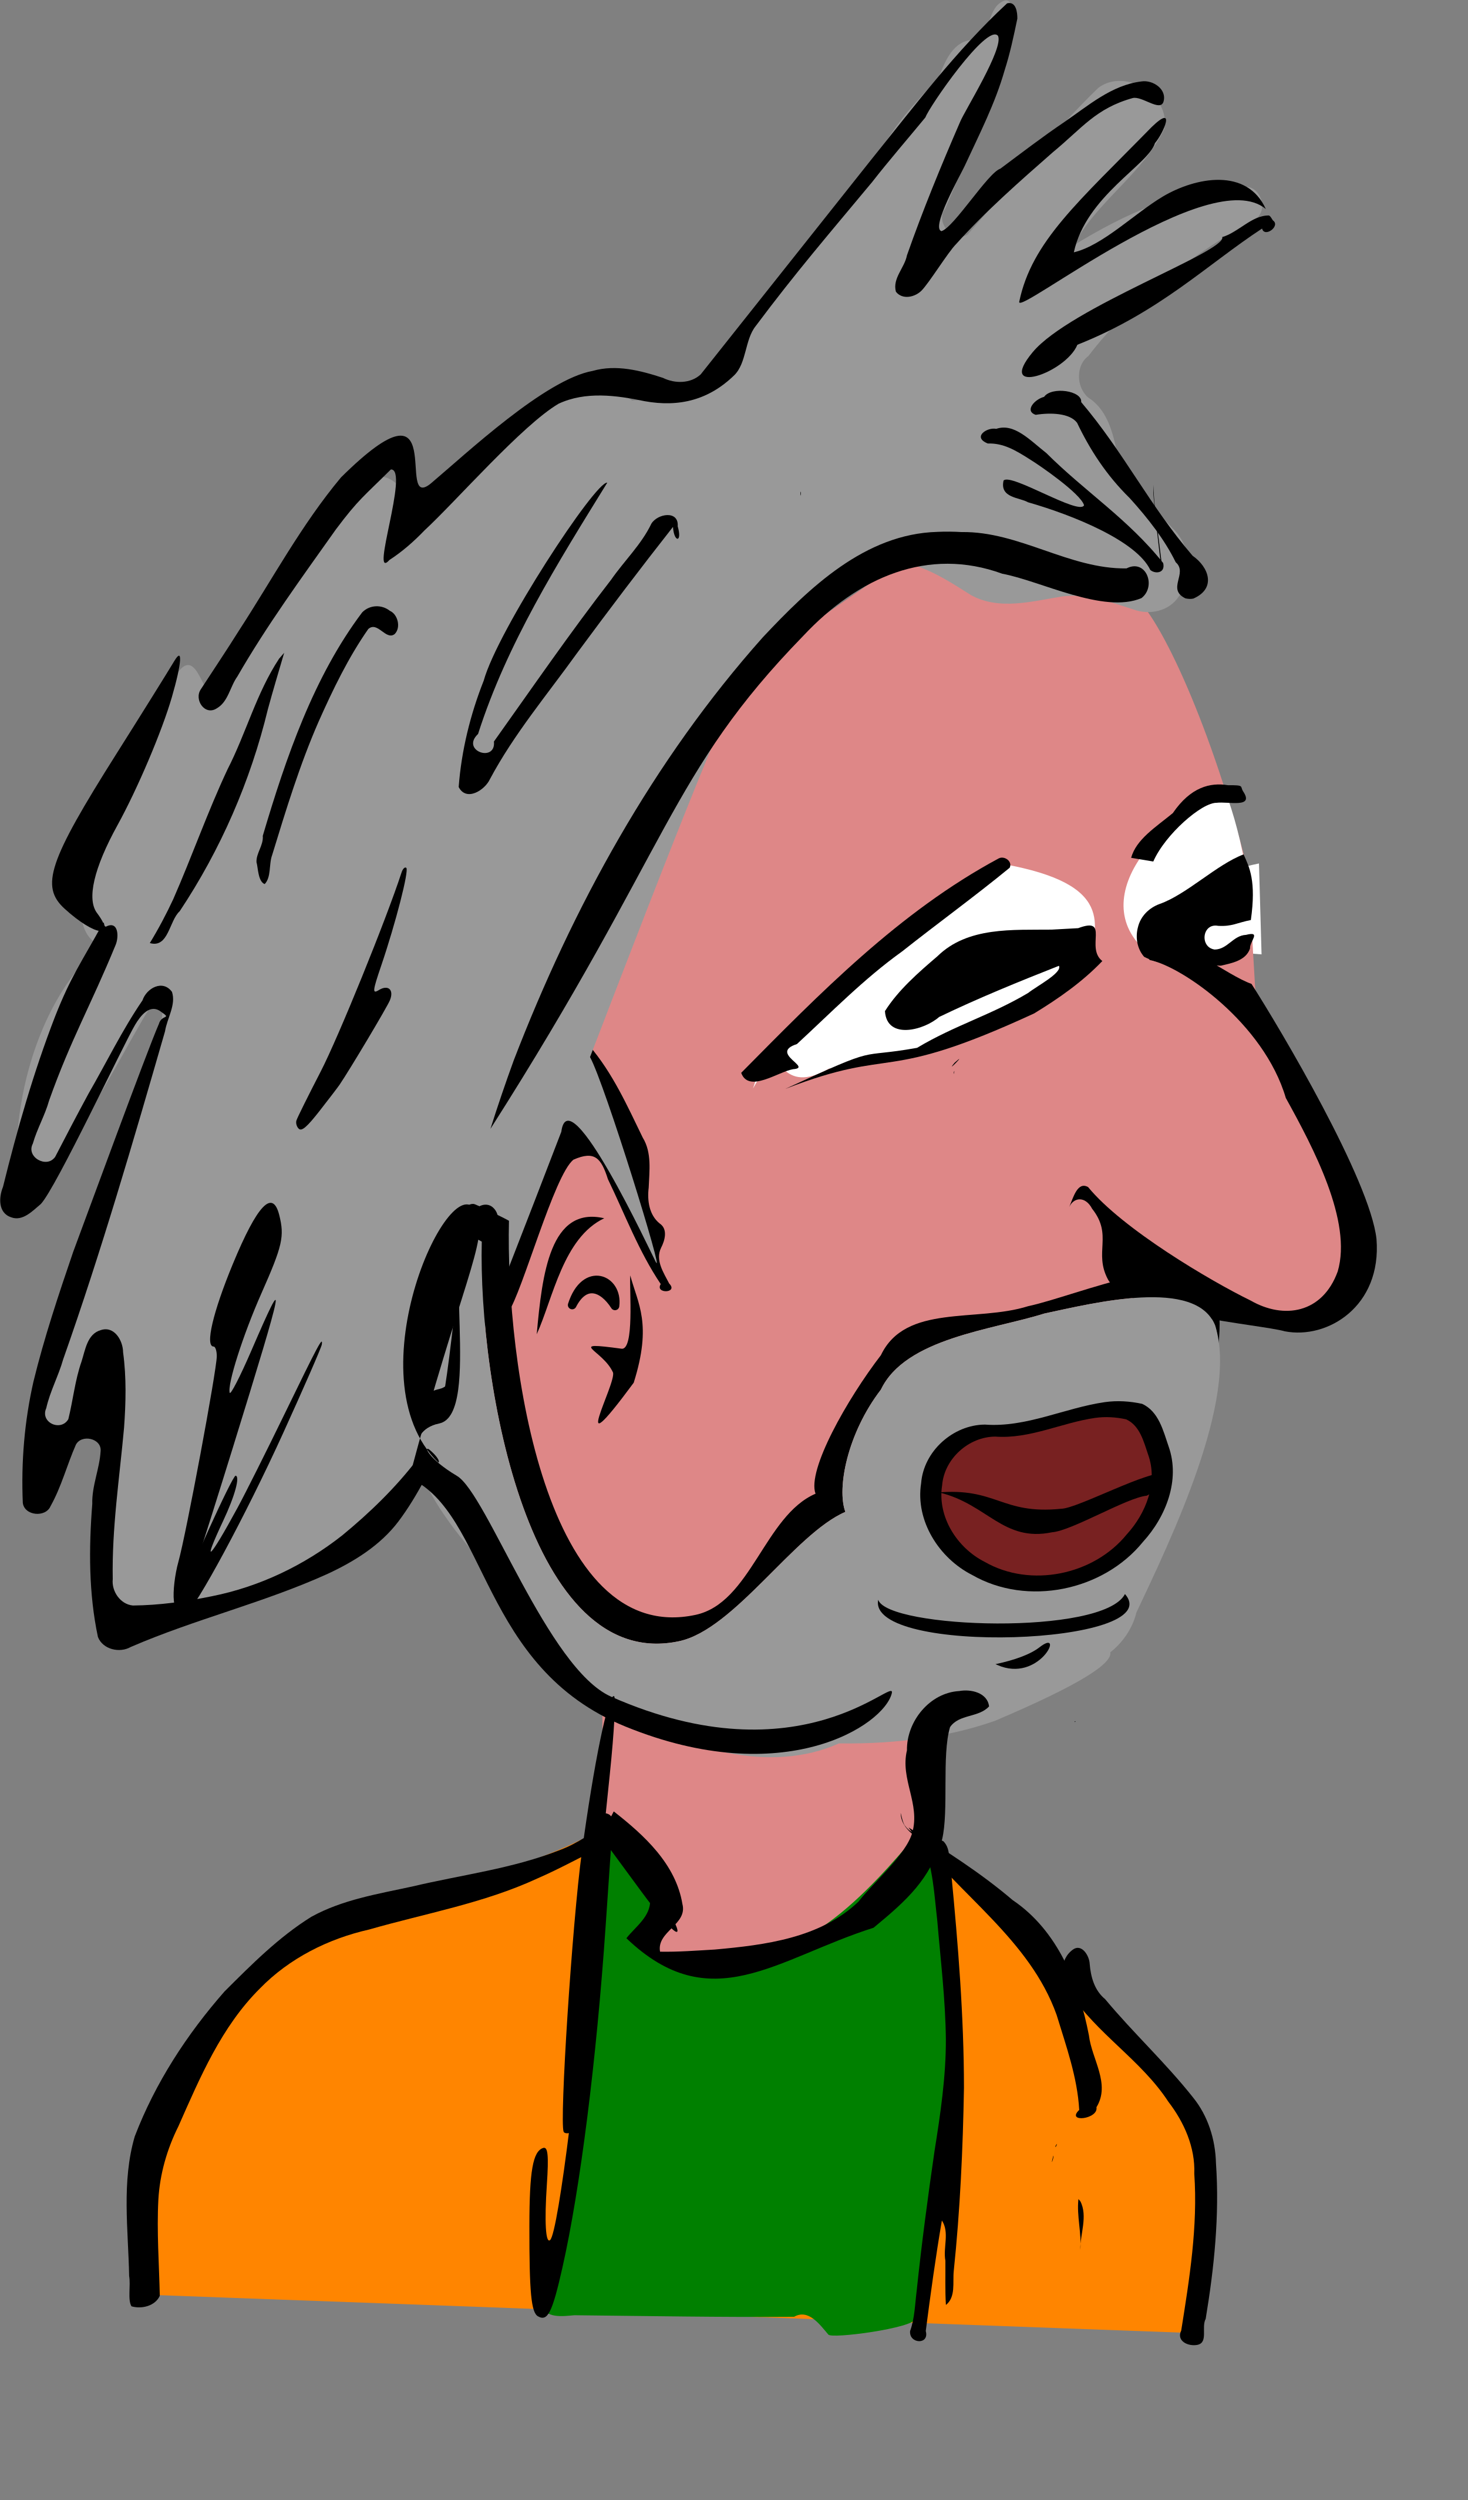
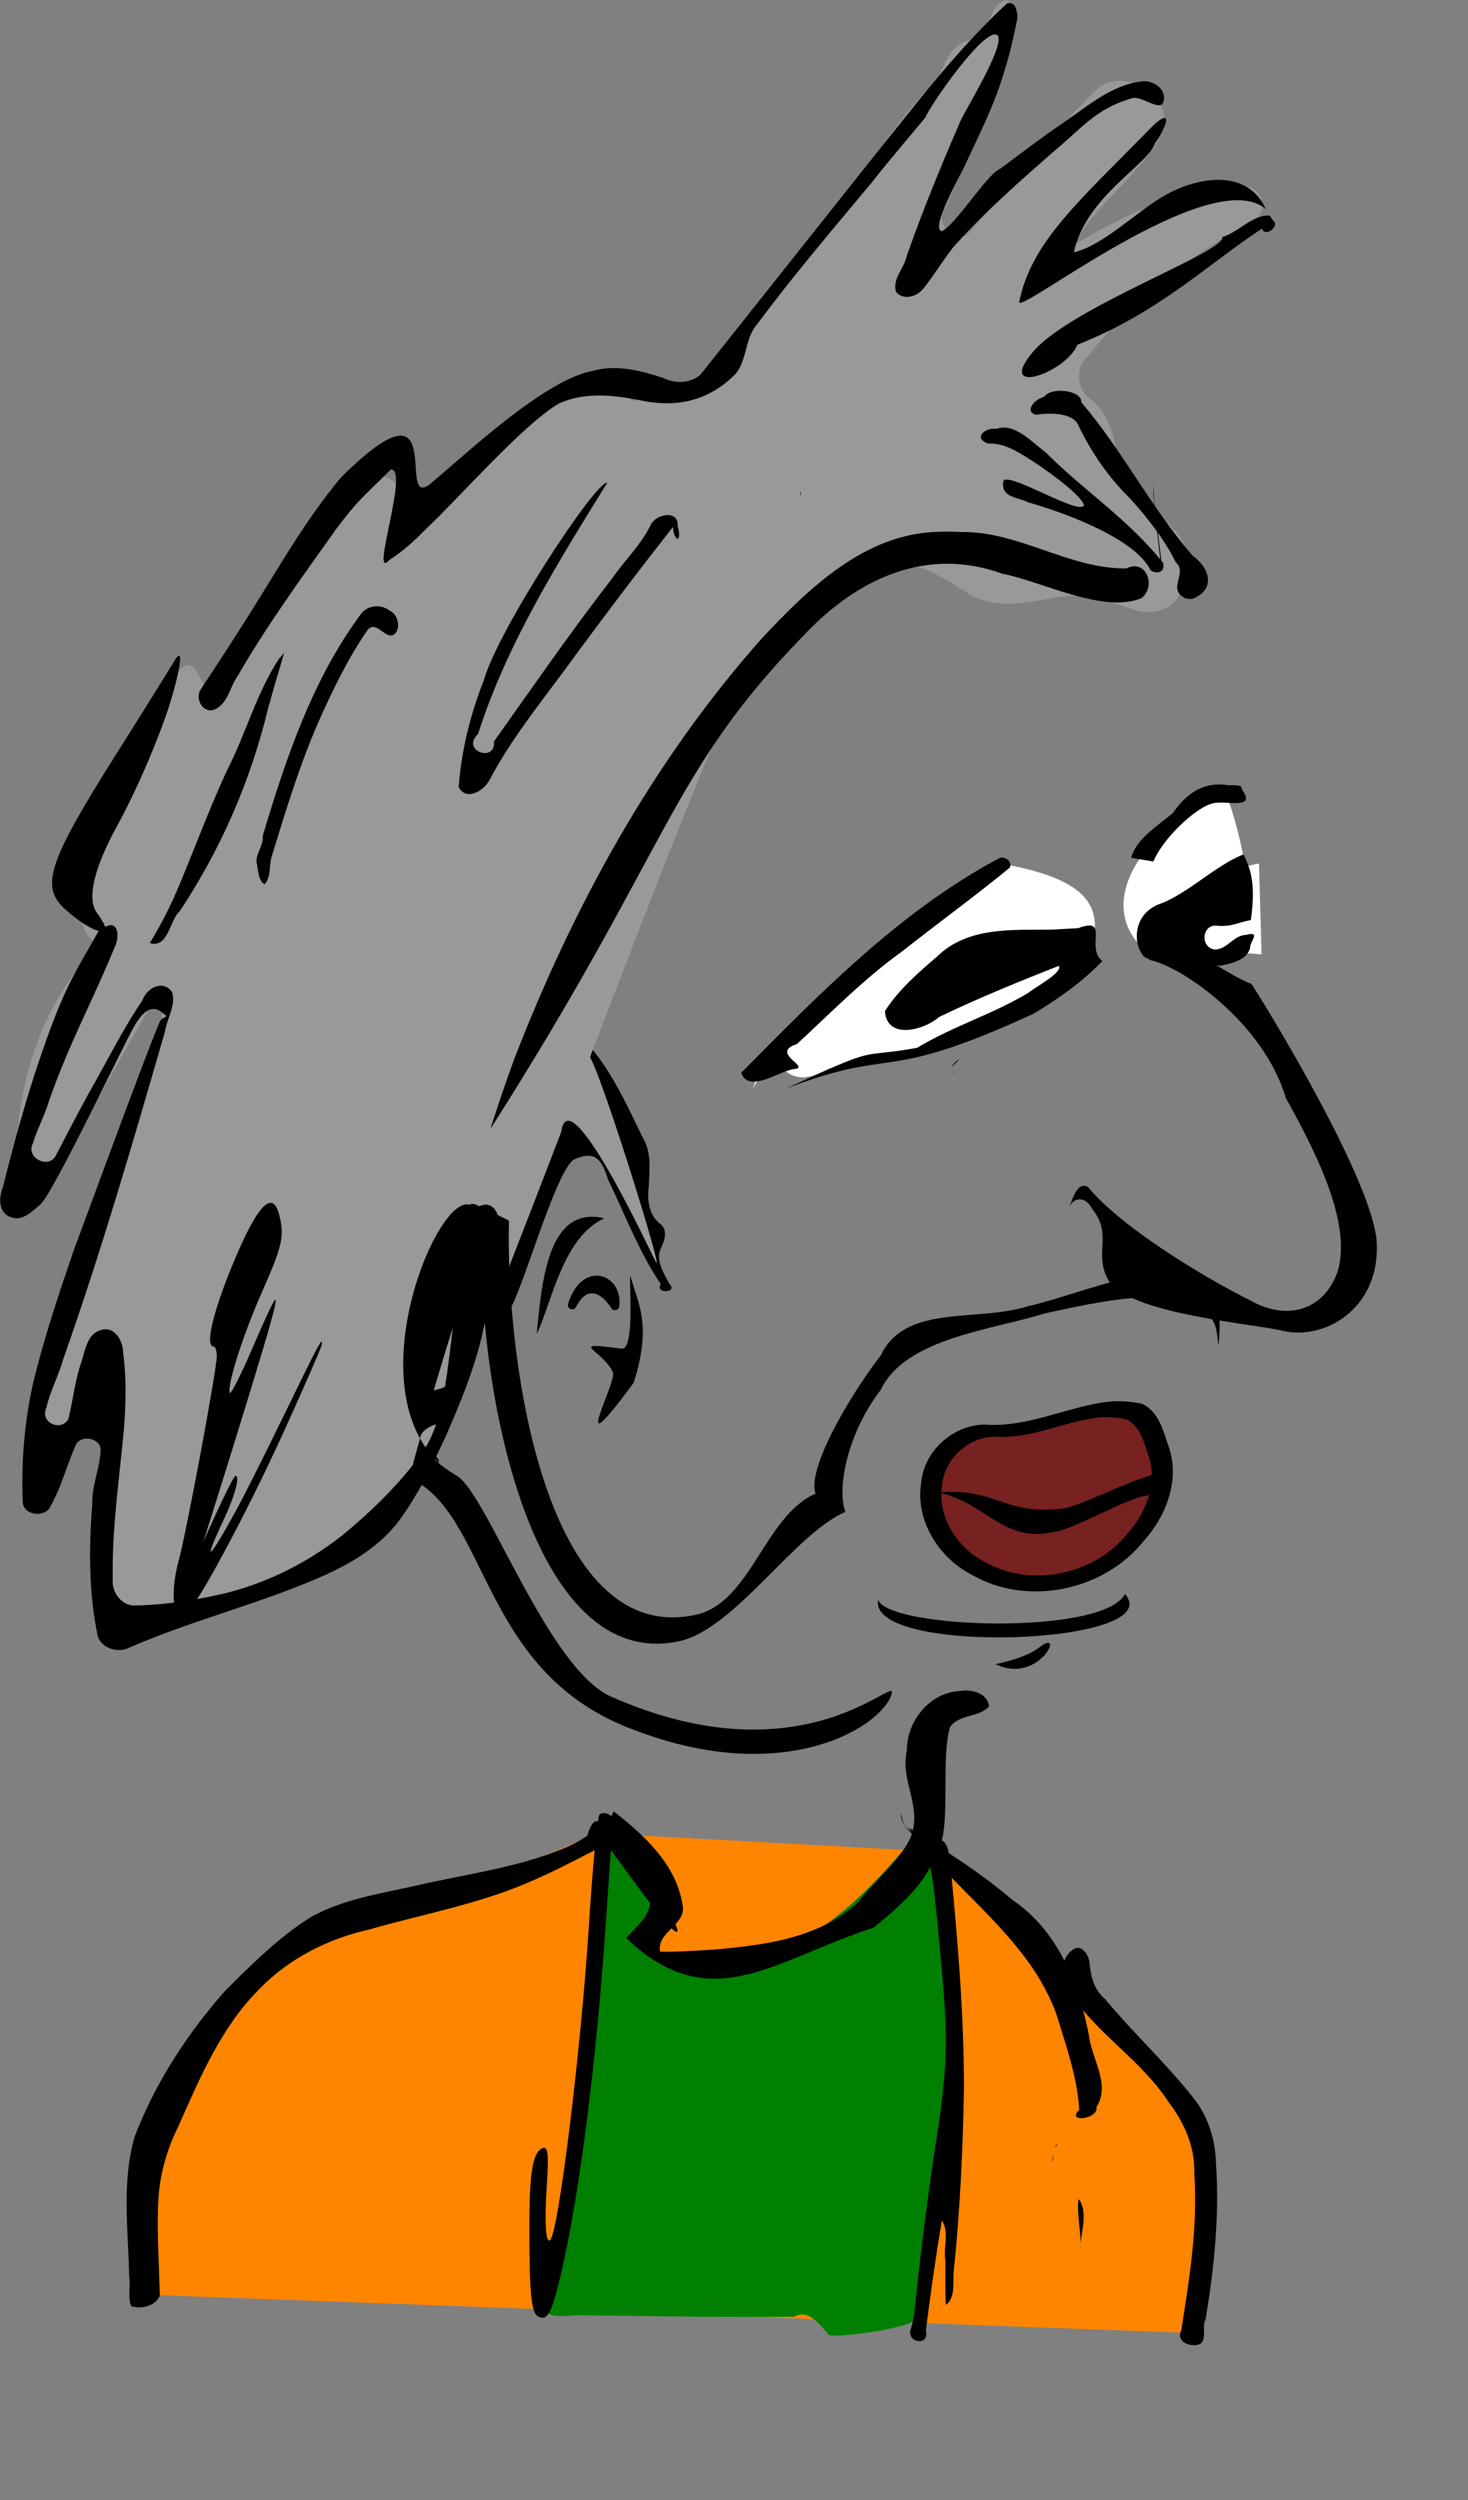
<svg xmlns="http://www.w3.org/2000/svg" width="28.222mm" height="48.062mm" version="1.1">
  <rect width="100%" height="100%" fill="#808080" stroke="none" />
  <g transform="translate(-60.066 -460.48)">
    <g transform="matrix(.626 0 0 .626 22.477 373.14)">
      <path d="m198.64 249.68 7.837 0.603-0.301-10.55c-8.229 1.682-10.559 5.05-7.536 9.947z" fill="#fff" fill-rule="evenodd" />
      <path d="m76.235 405.81 122.4 4.484c2.406-14.64 2.258-28.185-9.959-36.557l-20.905-19.366-38.777-2.11c-16.42 8.862-37.708 6.446-43.262 23.214-10.257 7.384-7.518 19.767-9.496 30.336z" fill="#ff8500" fill-rule="evenodd" />
-       <path d="m171.12 203.91c-3.207-0.014-5.794 0.316-6.812 1.031-9.355 6.57-18.447 12.223-21.594 17.906-6.05 11.85-21.922 28.695-29 56.812-0.504 3.688-1.256 5.775-0.562 6.469 0.846 8.155 0.681 45.198 16.812 47v36.031h39.281v-29.031c7.459-1.357 14.986-4.97 21.156-12.375 4.718-5.662 6.119-31.143 10.438-37.25 13.028 4.205 15.227 0.253 17.156-10.281 0.369-2.015-7.622-10.304-12.156-24.25l-0.89-15.155c-3.539-14.54-9.574-28.884-13.266-32.158-3.399-3.014-13.507-4.719-20.562-4.75z" fill="#de8787" />
      <path d="m194.13 250.72c5.972 1.37 8.027-1.176 11.169-2.636 0.544-1.039-0.647-10.073-2.697-15.764-7.629 1.063-17.66 12.222-8.472 18.401z" fill="#fff" fill-rule="evenodd" />
      <path d="m126.85 260.16c-3.384 1.82-5.154 5.389-7.441 8.301-0.887 1.224-1.843 2.396-2.778 3.583-0.831 0.329-8.081 3.195-10.67 6.672-1.683 2.773-1.584 6.126-2.049 9.231-0.16 1.732-0.159 3.486 0.117 5.206 0.715 1.44 2.698 1.521 3.971 0.832 3.381-1.371 6.635-3.119 9.459-5.445 1.133-1.697 1.499-3.769 1.564-5.775-0.495-0.883-0.77 9.74 0.012 9.062 1.613-2.248 5.336-15.988 7.579-17.719 2.448-1.073 3.213-0.202 3.992 2.258 1.98 4.091 3.58 8.392 6.134 12.181-0.718 1.167 2.106 1.067 0.978-0.064-0.64-1.253-1.643-2.709-0.938-4.148 0.44-0.847 0.806-2.156-0.145-2.805-1.248-0.984-1.476-2.691-1.293-4.175 0.075-1.942 0.381-4.061-0.692-5.806-1.797-3.697-3.509-7.529-6.211-10.671-0.424-0.402-0.965-0.826-1.589-0.717z" />
      <path d="m176.66 139.59c-2.13 0.702-1.411 4.013-3.656 4.562-2.285 0.054-3.298 2.49-3.969 4.312-2.755 3.026-5.776 6-7.312 9.875-2.146 1.75-2.305 4.97-4.594 6.594-5.289 6.213-9.628 13.351-16.094 18.469-2.291 1.427-4.891 2.535-7.625 2.594-2.583-1.806-5.822-0.723-8.719-0.844-4.879 3.462-11.414 11.038-16.582 14.082-3.817-10.681-10.96-1.136-22.208 20.058-2.088 3.934-2.497-5.019-5.059-1.925-5.383 6.503-16.201 29.331-9.092 31.875-12.072 10.459-10.504 33.692-7.952 25.644 4.537 1.945 15.538-25.073 15.197-19.071-0.192 2.82-0.727 8.97-4.542 16.988-7.147 15.023-17.669 56.294-0.435 22.773-1.707 10.185-1.187 18.145-1.802 20.317-5.114 18.079 10.501 13.423 22.597 6.321 7.063-4.147 12.398-10.45 13.102-10.059 1.082 0.59 8.841-19.331 17.284-41.282 0.854-6.523 10.333 13.911 10.969 15.114 1.103 2.085-5.911-20.666-7.637-23.784 9.235-24.027 18.354-47.6 19.722-47.176 2.092 0.639 4.39-0.545 5.356-2.443 2.302-2.929 4.395-6.596 8.238-7.651 4.031-0.905 7.67 1.63 10.906 3.656 3.3 1.811 7.115 0.701 10.583 0.156 2.864-0.386 5.592 0.654 8.264 1.506 1.873 0.696 4.149 0.218 5.283-1.518 1.778-2.358 1.387-5.927-0.754-7.926-2.177-2.475-5.617-4.258-6.219-7.781-0.554-2.661-1.078-5.794-3.562-7.375-1.375-1.185-1.477-3.693 0.031-4.812 5.184-6.791 12.24-11.856 19.594-16.062 1.353-1.212 0.129-3.99-1.719-3.531-7.066 0.04-13.683 3.123-19.594 6.75 2.699-5.126 8.031-8.273 10.531-13.531 0.736-3.877-4.507-7.12-7.656-4.75-5.472 5.279-10.131 11.311-15.156 17-1.689 1.107-3.853-1.427-2.625-2.969 3.123-7.512 7.079-14.918 7.812-23.156-0.074-0.448-0.311-1.165-0.906-1z" fill="#999" />
      <path d="m122.88 406.96c0.405 1.694 2.529 1.374 3.833 1.262 8.496 0.088 17.003 0.244 25.504 0.182 1.686-0.972 3.029 0.962 3.966 2.05 0.281 0.56 10.021-0.756 10.086-1.817 2.16-0.507 7.86-54.819 1.186-57.127-1.045 0.245-10.659 14.63-19.989 14.581-1.886-0.01-9.915 1.872-11.705 0.522-2.243-1.692 1.803-6.853-0.03-8.821-3.461-3.716-5.935-6.244-6.455-6.27-0.839 4.785 1.96 14.282-1.803 26.609-0.783 12.472 0.514 17.316-4.594 28.83z" fill="#008000" />
      <path d="m176.94 139.91c-5.913 5.475-10.766 11.946-15.813 18.195-6.584 8.288-13.166 16.578-19.749 24.867-1.172 1.084-2.999 1.089-4.375 0.406-2.605-0.853-5.438-1.591-8.156-0.812-5.501 0.981-14.59 9.517-18.805 13.075-4.23 3.428 2.474-13.486-10.418-0.71-4.577 5.476-7.957 11.798-11.833 17.76-1.443 2.304-2.965 4.568-4.444 6.842-0.801 1.202 0.489 3.112 1.875 2.188 1.318-0.765 1.525-2.506 2.373-3.684 3.422-5.94 7.475-11.481 11.434-17.068 2.644-3.528 3.254-3.845 6.389-6.965 2.188-0.076-2.524 13.145-0.167 10.504 1.496-0.967 2.831-2.146 4.063-3.427 3.584-3.302 11.34-12.22 15.564-14.703 3.125-1.464 6.717-0.982 9.977-0.299 4.059 0.736 7.493-0.164 10.415-3.007 1.443-1.416 1.223-4.129 2.486-5.702 4.697-6.284 8.496-10.683 13.52-16.72 1.897-2.436 4.228-5.127 6.189-7.511 0.369-1.129 7.138-10.966 8.417-9.464 0.723 1.416-3.907 8.757-4.402 10.011-2.211 5.091-4.324 10.234-6.164 15.473-0.273 1.447-1.704 2.661-1.281 4.219 0.75 0.967 2.201 0.644 2.969-0.125 0.885-0.888 3.095-4.481 3.991-5.374 3.463-3.857 7.372-7.279 11.261-10.693 3.411-2.809 4.97-5.086 9.271-6.287 1.089-0.258 3.197 1.65 3.57 0.416 0.417-1.45-1.246-2.545-2.555-2.344-3.477 0.418-6.186 2.826-8.971 4.722-2.533 1.714-4.96 3.576-7.411 5.403-1.435 0.46-5.383 6.822-6.839 7.253-1.278-0.392 2.242-6.577 2.708-7.594 1.675-3.626 3.521-7.209 4.622-11.068 0.632-1.963 1.058-3.98 1.478-5.997 0.019-0.717-0.15-2.058-1.188-1.781zm-105.01 106.87c-2.425 4.409-3.639 6.025-5.487 10.705-2.491 6.438-4.397 13.09-6.05 19.788-0.497 1.208-0.573 3.015 0.926 3.515 1.348 0.532 2.514-0.74 3.459-1.526 1.752-1.821 9.662-18.67 10.961-20.823 0.605-1.006 1.7-2.49 2.99-1.501 1.313 0.907 0.081 0.262-0.244 1.426-1.377 3.13-8.749 23.257-9.947 26.456-1.694 4.963-3.364 9.946-4.608 15.044-1.048 4.61-1.441 9.36-1.236 14.081 0.19 1.506 2.652 1.729 3.219 0.375 1.266-2.251 1.901-4.773 2.938-7.125 0.65-1.255 2.988-0.758 2.875 0.719-0.118 2.084-1.028 4.043-0.97 6.148-0.403 5.147-0.421 10.374 0.658 15.446 0.566 1.452 2.527 1.897 3.812 1.156 7.467-3.235 15.446-5.124 22.86-8.49 3.102-1.444 6.107-3.309 8.202-6.072 2.304-3.066 3.947-6.569 5.562-10.031 1.538-3.556 3.038-7.144 3.984-10.911 1.014-3.987 1.7-8.069 1.891-12.182 0.204-1.136 0.47-2.721-0.656-3.469-0.954-0.557-2.121 0.28-2.381 1.242-0.523 1.421-0.585 2.961-0.928 4.43-0.914 5.195-1.282 10.468-2.113 15.674-0.523 2.845-1.285 5.77-3.171 8.043-2.513 3.291-5.517 6.192-8.71 8.818-4.41 3.473-9.61 5.962-15.124 7.06-3.013 0.619-6.091 1.048-9.166 1.077-1.46-0.13-2.496-1.65-2.344-3.062-0.114-5.882 0.782-11.719 1.312-17.562 0.211-2.917 0.285-5.857-0.111-8.761-0.009-1.352-1.012-3.094-2.576-2.582-1.593 0.439-1.814 2.321-2.25 3.656-0.759 2.167-0.979 4.474-1.531 6.688-0.876 1.482-3.309 0.385-2.562-1.281 0.44-1.961 1.423-3.746 1.968-5.678 4.425-12.527 8.131-25.29 11.816-38.05 0.234-1.51 1.305-3.084 0.809-4.585-1.074-1.473-2.949-0.437-3.426 0.989-2.355 3.444-4.174 7.211-6.259 10.817-1.319 2.436-2.606 4.889-3.877 7.351-0.961 1.375-3.416 0.023-2.589-1.546 0.489-1.721 1.409-3.283 1.891-5.01 2.541-7.14 4.841-11.037 7.716-18.045 0.407-0.952 0.334-2.877-1.125-2.125-0.317 3e-3 -0.131-0.835-0.406-0.281z" />
      <path d="m193.91 196.75c0.221 2.841 0.574 5.67 0.906 8.5-0.084-1.805 0.265 1.19-0.069-1.485-0.304-2.659-0.742-5.306-0.838-7.984v0.969zm-25.062 4.5c-8.394 0.228-14.849 6.479-20.257 12.231-12.726 14.275-22.053 31.322-28.912 49.097-0.957 2.632-1.863 5.282-2.705 7.953 20.889-32.782 20.745-41.24 36.312-57.219 6.399-6.833 14.498-10.344 23.099-7.205 4.43 0.816 11.749 4.694 16.151 2.829 1.775-1.364 0.529-4.613-1.733-3.447-6.666 0.091-12.446-4.317-19.14-4.218-0.938-0.054-1.876-0.066-2.815-0.023zm24.5 3c0.267 0.037-0.296-0.186 0 0z" />
      <path d="m207.34 164.53c-2.012-0.033-3.521 1.963-5.426 2.502 0.548 1.665-17.669 8.163-21.997 13.356s3.813 2.458 5.184-0.857c9.555-3.788 15.057-9.309 21.436-13.485 0.279 1.112 2.187-0.305 1.258-0.947-0.148-0.193-0.236-0.45-0.456-0.569z" />
      <path d="m198.56 208.99c2.694-1.175 1.811-3.645-0.084-4.967-4.963-5.765-8.022-12.056-12.937-17.835 0.147-1.341-3.444-1.84-4.303-0.61-1.099 0.279-2.312 1.645-0.972 2.086 1.708-0.272 3.955-0.212 4.804 0.93 1.45 3.041 3.354 6.04 6.11 8.741 2.15 2.372 4.069 4.849 5.336 7.44 1.46 1.266-1.095 3.119 1.134 4.194 0.287 0.059 0.619 0.089 0.912 0.022z" />
      <path d="m192.8 247.68c-0.595 0.69 0.014 2.517 0.698 3.256 3.729 0.74 13.237 7.318 15.793 16.009 3.195 5.783 7.734 14.321 6.027 20.133-1.767 4.882-6.249 5.591-10.094 3.389-4.664-2.276-14.892-8.31-18.883-13.178-1.218-0.688-1.71 1.19-2.182 2.301 0.538-1.14 1.87-1.271 2.652 0.216 2.444 3.084 0.162 5.042 1.83 8.19 2.165 4.086 17.624 5.205 20.537 6.034 4.958 0.961 11.266-2.898 10.639-10.709-0.749-6.833-11.113-24.304-14.509-29.611-2.832-1-7.728-5.034-12.509-6.029z" />
      <path d="m170.84 262.87c-1.22 1.485 1.694-1.531 0 0z" />
      <path d="m170.76 263.95c-0.067 0.655 0.165-0.494 0 0z" />
      <path d="m108.91 306.01c0.205-0.294 0.464-0.558 0.809-0.771 0.364-0.226 0.81-0.403 1.348-0.523 0.628-0.141 1.097-0.588 1.445-1.262s0.575-1.572 0.719-2.619c0.288-2.094 0.245-4.775 0.172-7.41-0.04-1.444 6e-3 -2.596-2e-3 -3.908 0.143 5.24 0.161 10.639-2.334 11.199-2.733 0.614-2.975 2.74-2.156 5.295z" />
      <path d="m115.03 279.25c-1.591-0.14-1.697 3.181-1.635 7.035 0.086-0.948 0.239-1.73 0.498-2.262 0.26-0.534 0.626-0.818 1.137-0.773 0.272 0.024 0.578 0.152 0.938 0.375-0.051 2.063-2e-3 4.394 0.156 6.885 0.158 2.491 0.425 5.142 0.811 7.848 0.386 2.706 0.891 5.465 1.525 8.174 0.634 2.709 1.397 5.367 2.299 7.865 0.902 2.499 1.941 4.84 3.131 6.916 1.19 2.076 2.528 3.889 4.025 5.33 0.749 0.721 1.538 1.349 2.367 1.871 0.829 0.522 1.699 0.937 2.611 1.234s1.865 0.476 2.863 0.521c0.998 0.045 2.039-0.043 3.125-0.275 0.803-0.172 1.613-0.496 2.43-0.936 0.816-0.44 1.637-0.997 2.461-1.633 1.647-1.272 3.304-2.866 4.943-4.496 1.64-1.631 3.262-3.298 4.846-4.717s3.127-2.588 4.606-3.225c-0.252-0.684-0.365-1.594-0.33-2.656 0.035-1.062 0.216-2.275 0.551-3.561 0.335-1.286 0.824-2.646 1.473-4 0.648-1.355 1.457-2.704 2.432-3.973 0.357-0.748 0.827-1.419 1.389-2.022 0.561-0.603 1.214-1.137 1.936-1.617 1.442-0.96 3.16-1.699 4.977-2.311 3.633-1.222 7.661-1.934 10.67-2.883 1.44-0.306 3.26-0.722 5.217-1.086 1.956-0.364 4.049-0.676 6.029-0.775 0.99-0.05 1.952-0.046 2.856 0.031 0.904 0.077 1.75 0.229 2.506 0.473 0.756 0.244 1.422 0.582 1.969 1.033 0.546 0.451 0.973 1.016 1.248 1.715 0.232 0.716 0.291 1.556 0.381 2.373 0.235-2.361 0.205-4.566-0.381-6.373-2.203-5.592-15.956 0.535-21.715 1.76-6.019 1.898-14.223-0.306-17.08 5.682-3.9 5.075-8.599 13.345-7.59 16.08-5.914 2.547-7.507 12.683-13.93 14.061-17.373 3.726-22.059-29.234-21.654-45.738-0.36-0.223-3.816-1.927-4.088-1.951z" />
-       <path d="m115.03 283.25c-4.082-0.358 1.052 20.341-3.969 21.469-8.596 1.932 6.079 18.25 8.156 18.844-1.286 6.75 22.237 25.456 38.225 18.291 6.94 0.107 13.149-0.857 18.15-2.643 10.128-4.308 13.551-6.673 13.33-7.928 1.442-1.126 2.59-2.789 3.029-4.623 4.044-8.561 11.889-24.812 9.135-33.303-2.203-5.592-14.066-2.616-19.824-1.391-6.019 1.898-16.113 2.845-18.971 8.832-3.9 5.075-5.134 11.455-4.125 14.189-5.914 2.547-12.863 13.629-19.285 15.006-17.373 3.726-23.319-29.865-22.914-46.369-0.36-0.223-0.665-0.351-0.938-0.375z" fill="#999" />
      <path d="m188.28 302.25c-4.67 0.675-9.097 2.961-13.904 2.606-3.702 0.016-7.125 3.087-7.413 6.804-0.688 4.362 2.087 8.707 5.92 10.647 6.39 3.676 15.207 1.858 19.822-3.831 2.666-2.916 4.364-7.191 2.983-11.084-0.624-1.822-1.149-4.062-3.073-4.944-1.419-0.308-2.897-0.403-4.337-0.197z" />
      <path d="m187.15 304.08c-3.889 0.562-7.576 2.466-11.578 2.17-3.083 0.013-5.934 2.57-6.173 5.666-0.573 3.633 1.738 7.25 4.93 8.866 5.321 3.061 12.663 1.547 16.507-3.19 2.22-2.428 3.634-5.988 2.484-9.23-0.52-1.517-0.957-3.382-2.559-4.117-1.181-0.257-2.412-0.336-3.611-0.164z" fill="#782121" />
      <path d="m184.78 339.31c0.058 0.204 0.172-0.148 0 0z" />
      <path d="m161.98 325.19c-1.291 6.518 33.821 5.27 28.643-0.666-2.533 4.872-27.527 4.011-28.643 0.666z" />
      <path d="m163.56 336.03c-0.898 3.738-12.562 11.351-30.908 3.874-16.945-6.906-15.899-24.677-25.098-28.877 5.917-22.198 9.184-27.656 7.866-30.706-2.767-6.408-14.746 19.012-4.495 28.938 0.23-0.141-0.212-0.794-0.982-1.45-0.771-0.657-0.333 0.938 3.143 3.001s10.555 22.385 17.9 25.625c22.172 9.78 33.095-2.577 32.572-0.403z" />
      <path d="m102.08 210.6c-5.61 7.456-8.811 16.737-11.532 25.925 0.099 1.107-0.782 2.008-0.73 3.064 0.183 0.57 0.163 2.242 0.952 2.537 0.785-0.822 0.465-2.312 0.871-3.388 1.601-5.23 3.206-10.485 5.381-15.456 1.668-3.745 3.467-7.469 5.768-10.756 1.08-0.969 2.043 1.37 3.065 0.585 0.767-0.766 0.351-2.314-0.555-2.697-0.946-0.761-2.355-0.713-3.22 0.186z" />
      <path d="m92.438 215.97c-2.619 3.97-3.825 8.635-5.982 12.843-2.317 4.93-4.113 10.081-6.3 15.063-0.812 1.747-1.715 3.449-2.719 5.094 2.17 0.63 2.243-2.599 3.469-3.698 4.747-7.139 8.215-15.098 10.231-23.431 0.597-2.196 1.254-4.375 1.894-6.558-0.198 0.229-0.396 0.458-0.594 0.688z" />
      <path d="m175.59 332.66c0.232 0.087 0.443 0.198 0.688 0.281 4.656 1.574 7.348-4.518 4.438-2.25-1.056 0.823-2.848 1.485-5.125 1.969z" />
      <path d="m130.53 350.97c-1.704 1.255-3.463 2.497-5.466 3.247-5.514 2.185-11.45 2.888-17.19 4.253-3.976 0.861-8.098 1.524-11.7 3.516-3.777 2.352-6.936 5.537-10.068 8.661-4.371 4.978-8.044 10.62-10.419 16.823-1.544 5.272-0.753 10.814-0.651 16.21 0.196 1.083-0.193 2.772 0.276 3.509 1.177 0.339 2.74-0.032 3.281-1.219-0.079-3.724-0.363-7.454-0.165-11.177 0.172-2.962 1.002-5.852 2.326-8.501 2.506-5.664 4.995-11.559 9.463-15.996 3.405-3.498 7.932-5.77 12.668-6.837 6.532-1.875 13.311-3.051 19.519-5.921 2.866-1.242 5.584-2.796 8.408-4.13 0.792-0.466 1.041-2.634-0.281-2.438z" />
      <path d="m79.992 220.44c-1.145 3.947-3.987 10.637-6.318 14.866-2.738 4.968-3.575 8.571-2.365 10.18 2.27 3.02-0.254 2.69-3.753-0.491-2.855-2.595-1.883-5.502 6.024-18.019 2.729-4.32 5.756-9.173 6.727-10.784 0.971-1.611 0.829 0.3-0.315 4.247z" />
      <path d="m148.74 261.97c1.846-0.477 2.057 4.697 7.513 1.576 8.894-1.286 21.414-3.729 30.156-12.123 0.94-4.553 3.042-9.292-9.901-11.623-10.506 7.745-22.309 14.007-29.058 26.045z" fill="#fff" />
      <path d="m175.96 239.15c-11.533 6.195-20.768 15.669-29.882 24.882 0.873 2.408 4.308-0.146 6.034-0.425 2.322-0.168-2.856-1.859 0.433-2.913 3.988-3.679 7.782-7.581 12.212-10.753 4.133-3.273 8.408-6.366 12.483-9.711 0.36-0.745-0.626-1.432-1.28-1.08z" />
      <path d="m182.14 247.41c-4.532 0.054-9.763-0.362-13.283 3.09-2.216 1.897-4.55 3.925-6.093 6.37 0.212 3.382 4.56 2.21 6.287 0.679 4.538-2.187 9.229-4.092 13.906-5.939 0.423 0.8-2.579 2.36-3.563 3.145-4.327 2.58-8.582 3.782-12.9 6.375-7.3 1.303-3.908-0.494-15.298 4.764 12.985-5.023 10.992-0.502 28.877-8.753 2.847-1.736 5.611-3.662 7.923-6.085-2.003-1.532 0.92-5.21-2.803-3.814-1.018 0.056-2.035 0.111-3.053 0.167z" />
      <path d="m206.97 163.78c-2.184-4.843-8.146-3.694-11.923-1.467-3.306 1.964-6.984 5.696-10.359 6.492 1.409-6.535 8.69-10.18 9.415-12.673 1.019-1.2 2.473-4.62-0.362-1.887-8.512 8.703-13.928 13.273-15.39 20.291-0.375 1.801 22.179-16.169 28.618-10.756z" />
      <path d="m169.1 312.74c5.569 1.355 7.381 5.784 13.058 4.613 2.32-0.179 8.678-4.023 10.995-4.246 0.84-0.491 3.146-1.421 2.288-2.579-1.852-0.542-10.317 4.071-12.219 4.096-6.975 0.703-7.476-2.513-14.459-1.877l0.325-6e-3 0.013-1.6e-4z" />
      <path d="m202.58 230.65c-2.062-0.341-4.339 0.216-6.401 3.237-1.99 1.637-4.264 3.051-4.837 5.192l2.568 0.427c1.389-3.167 5.635-6.832 7.32-6.812 1.419-0.183 4.449 0.665 3.104-1.334-0.381-0.609 0.203-0.717-1.753-0.71z" />
      <path d="m204.39 238.68c-3.136 1.183-6.594 4.647-9.761 5.761-1.219 0.447-2.204 1.423-2.503 2.704-0.309 1.171-0.092 2.495 0.722 3.421 2.76 1.414 5.93 0.872 8.906 1.031 1.232-0.294 2.906-0.572 3.384-1.999-0.055-0.824 1.363-2.043-0.461-1.578-1.521 0.069-2.128 1.684-3.642 1.702-1.767-0.249-1.472-3.11 0.406-2.75 1.662 0.089 2.135-0.348 3.794-0.674 0.639-4.556-0.165-6.114-0.845-7.619z" />
-       <path d="m94.457 269.55c0.098-0.313 1.366-2.869 2.818-5.679 2.055-3.98 7.58-17.581 9.382-23.097 0.142-0.435 0.39-0.673 0.55-0.529 0.334 0.299-1.244 6.442-2.923 11.376-0.994 2.922-1.029 3.276-0.281 2.814 1.105-0.682 1.805-0.045 1.297 1.182-0.333 0.805-4.642 8.032-5.844 9.8-0.204 0.299-1.246 1.665-2.317 3.033-1.454 1.86-2.062 2.385-2.404 2.079-0.252-0.225-0.377-0.666-0.279-0.98z" />
      <path d="m166 352.3c5.381 7.145 13.58 12.348 16.688 21.062 1.102 3.614 2.411 7.225 2.625 11.031-1.589 1.529 2.255 1.093 2-0.312 1.669-2.715-0.551-5.576-0.875-8.344-1.155-5.974-3.615-12.166-8.851-15.694-3.746-3.195-7.918-5.832-12.086-8.431 0.167 0.229 0.333 0.458 0.5 0.688zm18.062 34.25 0.25-0.219-0.25 0.219zm-1.5 2.031c-0.082 0.507 0.395-0.737 0 0zm-0.25 1.125c-0.438 1.607 0.125 0.066 0 0zm1.688 11.406c-0.35-0.437-0.296-0.37 0 0z" />
      <path d="m184.59 365.78c-1.586 1.12-1.575 3.57-0.383 4.977 3.149 4.81 8.306 7.859 11.448 12.68 1.834 2.384 3.136 5.306 3.014 8.364 0.421 6.107-0.558 12.187-1.517 18.198-0.598 1.21 0.803 1.885 1.906 1.656 1.254-0.287 0.405-2.028 0.934-3.015 0.989-5.961 1.616-12.024 1.193-18.069-0.067-2.745-0.921-5.485-2.667-7.631-3.167-4.003-6.932-7.479-10.196-11.399-1.245-1.026-1.666-2.563-1.795-4.104-0.033-0.896-0.9-2.389-1.938-1.656z" />
      <path d="m185.44 394.99c0.901 1.745-0.043 3.844 0 5.656 0.162-1.981-0.435-3.934-0.219-5.906l0.219 0.25z" />
-       <path d="m125.47 386.93c-0.5-1.144 0.994-24.175 2.099-32.361 1.405-10.408 3.063-18.463 3.746-18.195 0.241 0.094 0.023 4.151-0.483 9.015-1.841 17.665-2.351 23.835-2.512 30.387-0.189 7.684-0.685 10.678-1.852 11.188-0.454 0.198-0.903 0.183-0.997-0.034z" />
      <path d="m164.59 350.03c0.081 1.549 1.444 2.456 2.531 3.258 1.221 2.879 1.363 6.086 1.72 9.175 0.385 4.562 0.943 9.12 0.994 13.705 0.015 4.379-0.634 8.713-1.32 13.019-0.778 5.365-1.494 10.741-2.061 16.135-0.204 1.587-0.225 3.22-0.77 4.735-0.149 1.492 2.27 1.644 1.817-5e-3 0.555-4.287 1.141-8.571 1.871-12.83 0.915 1.395 0.119 3.132 0.406 4.673 0.018 1.711-0.048 3.425 0.062 5.134 1.164-0.921 0.771-2.608 0.907-3.922 0.738-7.067 1.067-14.178 1.187-21.284-3e-3 -8.294-0.679-16.569-1.469-24.816-0.402-1.234 0.063-2.788-0.906-3.784-1.423-0.761-3.365-0.307-4.438-1.777-0.32-0.263-0.567-1.885-0.531-1.415z" />
      <path d="m130.74 350.1c0.355 0.201 1.594 2.001 2.754 4 1.16 1.999 2.885 4.975 3.833 6.614 2.71 4.681 1.151 3.762-2.849-1.681l-3.53-4.802-0.6 8.753c-1.072 15.653-2.956 30.55-5.02 39.703-1.182 5.243-1.711 6.298-2.838 5.66-0.788-0.446-1.008-2.756-0.998-10.469 8e-3 -6.429 0.403-8.669 1.597-9.069 0.554-0.185 0.66 0.856 0.432 4.252-0.29 4.33-0.142 6.866 0.376 6.439 0.969-0.799 3.602-22.178 4.516-36.677 0.428-6.79 0.981-12.512 1.229-12.716 0.248-0.204 0.741-0.207 1.096-6e-3z" />
      <path d="m97.4 295.56c-0.046 0.336-2.071 4.975-4.5 10.308-4.328 9.502-10.125 20.264-11.332 21.036-0.646 0.413-0.813-0.632-0.388-2.424 0.416-1.751 5.857-13.741 6.213-13.692 0.538 0.073-0.09 2.364-1.426 5.201-2.557 5.431-1.641 4.593 1.685-1.543 0.866-1.598 3.296-6.444 5.398-10.769 3.982-8.19 4.487-9.133 4.349-8.117z" />
      <path d="m195.06 204.87c-4.057-5.101-9.126-8.337-13.557-12.762-1.917-1.503-3.736-3.525-5.821-2.817-1.079-0.217-2.824 0.969-0.98 1.701 1.801-0.057 3.195 0.762 4.97 1.898 0.973 0.591 5.81 3.904 6.203 5.268-0.53 1.238-8.5-3.778-9.342-2.868-0.477 2.039 1.878 1.956 2.826 2.52 5.398 1.544 12.624 4.529 14.202 7.855 0.517 0.473 1.775 0.434 1.499-0.794z" />
      <path d="m116.19 218.52c-1.56 3.944-2.583 8.107-2.905 12.339 0.878 1.728 3.023 0.386 3.625-0.906 2.788-5.232 6.66-9.827 10.116-14.637 3.64-4.935 7.343-9.824 11.134-14.644 0.118 1.843 1.111 1.853 0.548-0.069 0.143-1.909-2.373-1.472-3.064-0.292-1.143 2.391-3.139 4.297-4.655 6.48-4.741 6.111-9.124 12.489-13.61 18.787 0.246 2.507-3.912 1.071-1.844-0.875 3.352-10.488 9.254-19.861 14.997-29.165-1.336-0.231-12.748 17.176-14.341 22.982z" />
      <path d="m152.97 196.59c-0.111 1.009 0.132-0.02 0 0z" />
      <path d="m80.228 325.3c-0.121-1.046 0.111-3.042 0.526-4.525 0.89-3.178 4.455-22.269 4.455-23.859 0-0.615-0.164-1.118-0.365-1.118-1.019 0-0.091-3.985 2.239-9.608 2.835-6.844 4.61-8.707 5.377-5.646 0.622 2.48 0.379 3.545-2.077 9.092-2.139 4.832-3.966 10.563-3.675 11.527 0.091 0.301 1.227-1.91 2.524-4.914 4.176-9.67 3.924-8.366-2.2 11.412-3.31 10.688-6.146 19.45-6.303 19.472-0.157 0.021-0.383-0.804-0.502-1.833z" />
      <path d="m171.38 335.78c-3.428 0.195-6.115 3.531-6.062 6.875-0.805 3.375 1.565 6.176 0.619 9.552-0.724 2.586-4.56 5.827-6.244 8.011-4.44 4.244-10.843 5.037-16.688 5.562-2.113 0.121-4.226 0.289-6.344 0.25-0.43-2.362 3.219-3.136 2.594-5.531-0.769-4.642-4.439-7.992-7.969-10.75-4.948 9.707-3.021-0.229-1.719 1.281 0.836 1.747 2.321 3.143 3.377 4.795 0.775 1.426 2.341 2.558 2.561 4.205 0.081 1.922-1.712 3.105-2.75 4.438 9.817 9.396 17.391 2.373 28.688-1.219 3.984-3.282 6.482-5.599 7.952-10.235 0.803-3.35-0.056-9.744 0.923-13.046 1.052-1.54 3.318-1.076 4.531-2.406-0.195-1.613-2.136-2.029-3.469-1.781z" />
      <path d="m133.2 287.54c0.885 3.311 2.559 5.609 0.402 12.456-7.92 10.715-1.928-0.014-2.411-1.205-1.202-2.636-5.546-3.628 0.992-2.742 1.51 0.205 0.91-6.791 1.017-8.508z" fill-rule="evenodd" />
      <path d="m130.18 280.91c-6.283-1.452-7.205 6.467-7.835 13.46 1.891-4.169 3.071-11.209 7.835-13.46z" fill-rule="evenodd" />
      <path d="m131.43 291.08c0.412-3.16-3.493-4.744-4.969-0.103 1.46-2.841 3.542-2.113 4.969 0.103z" fill-rule="evenodd" stroke="#000" stroke-linecap="round" stroke-linejoin="round" stroke-width="1px" />
    </g>
  </g>
</svg>